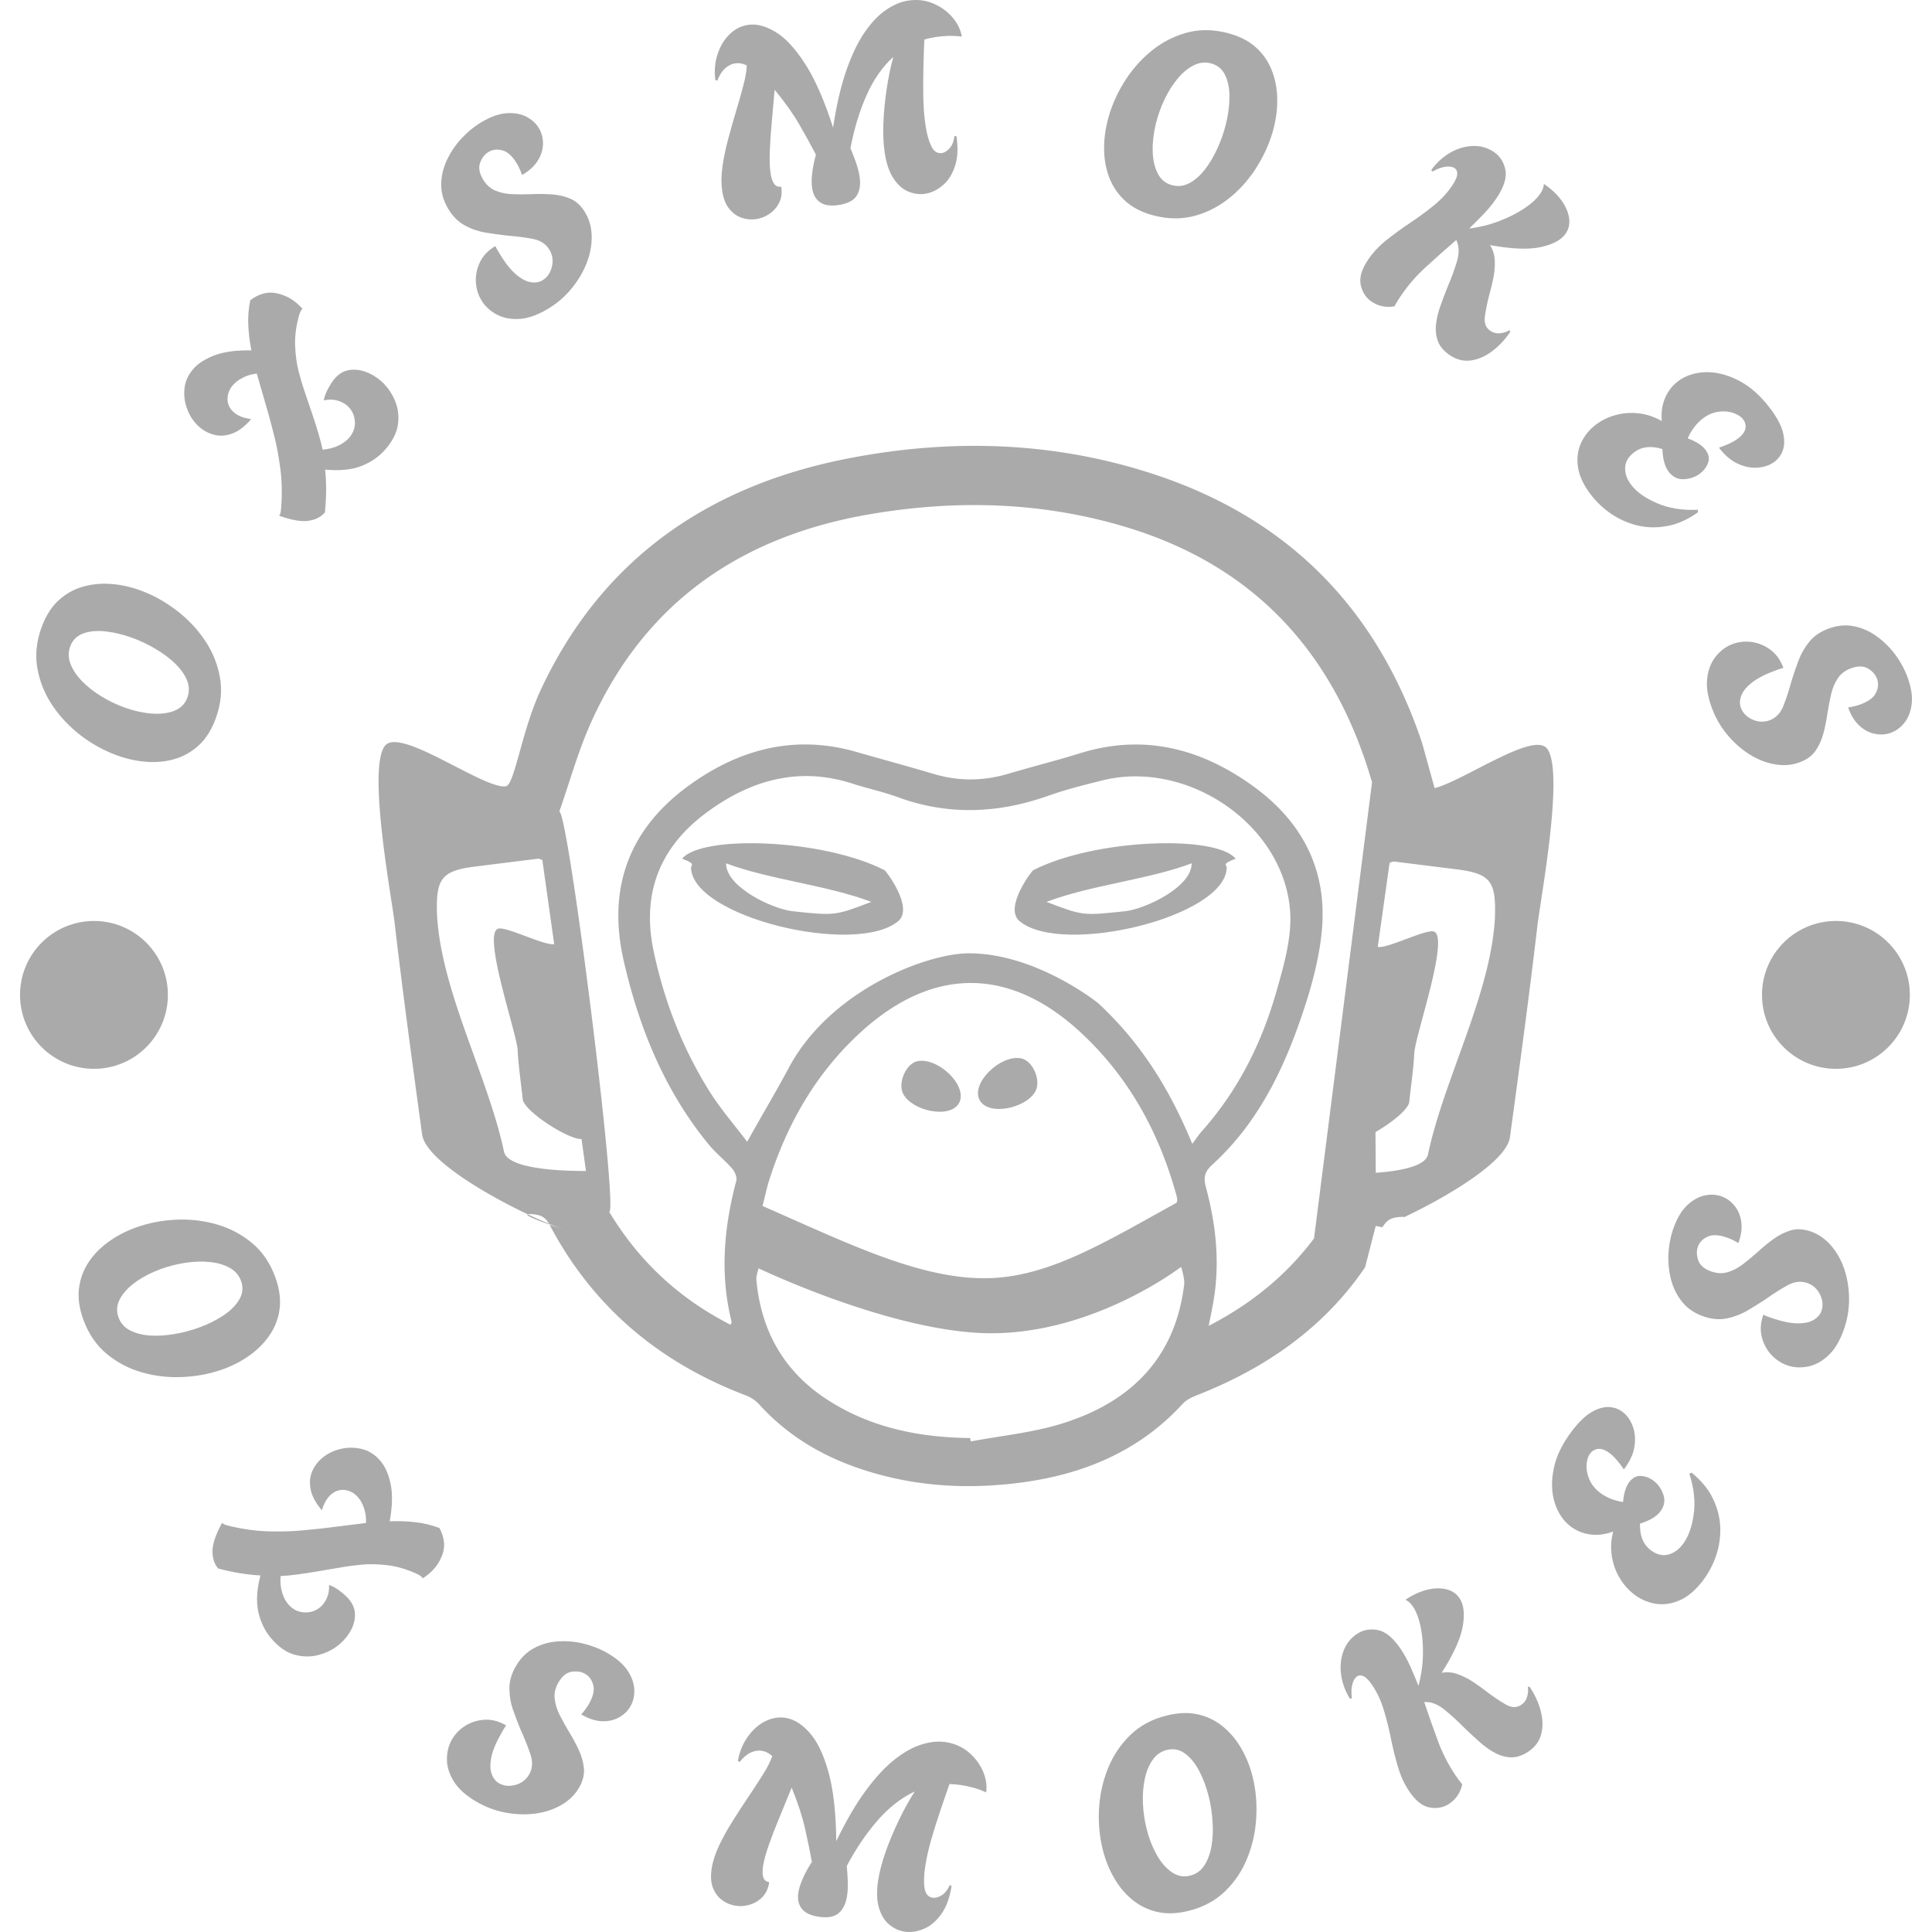
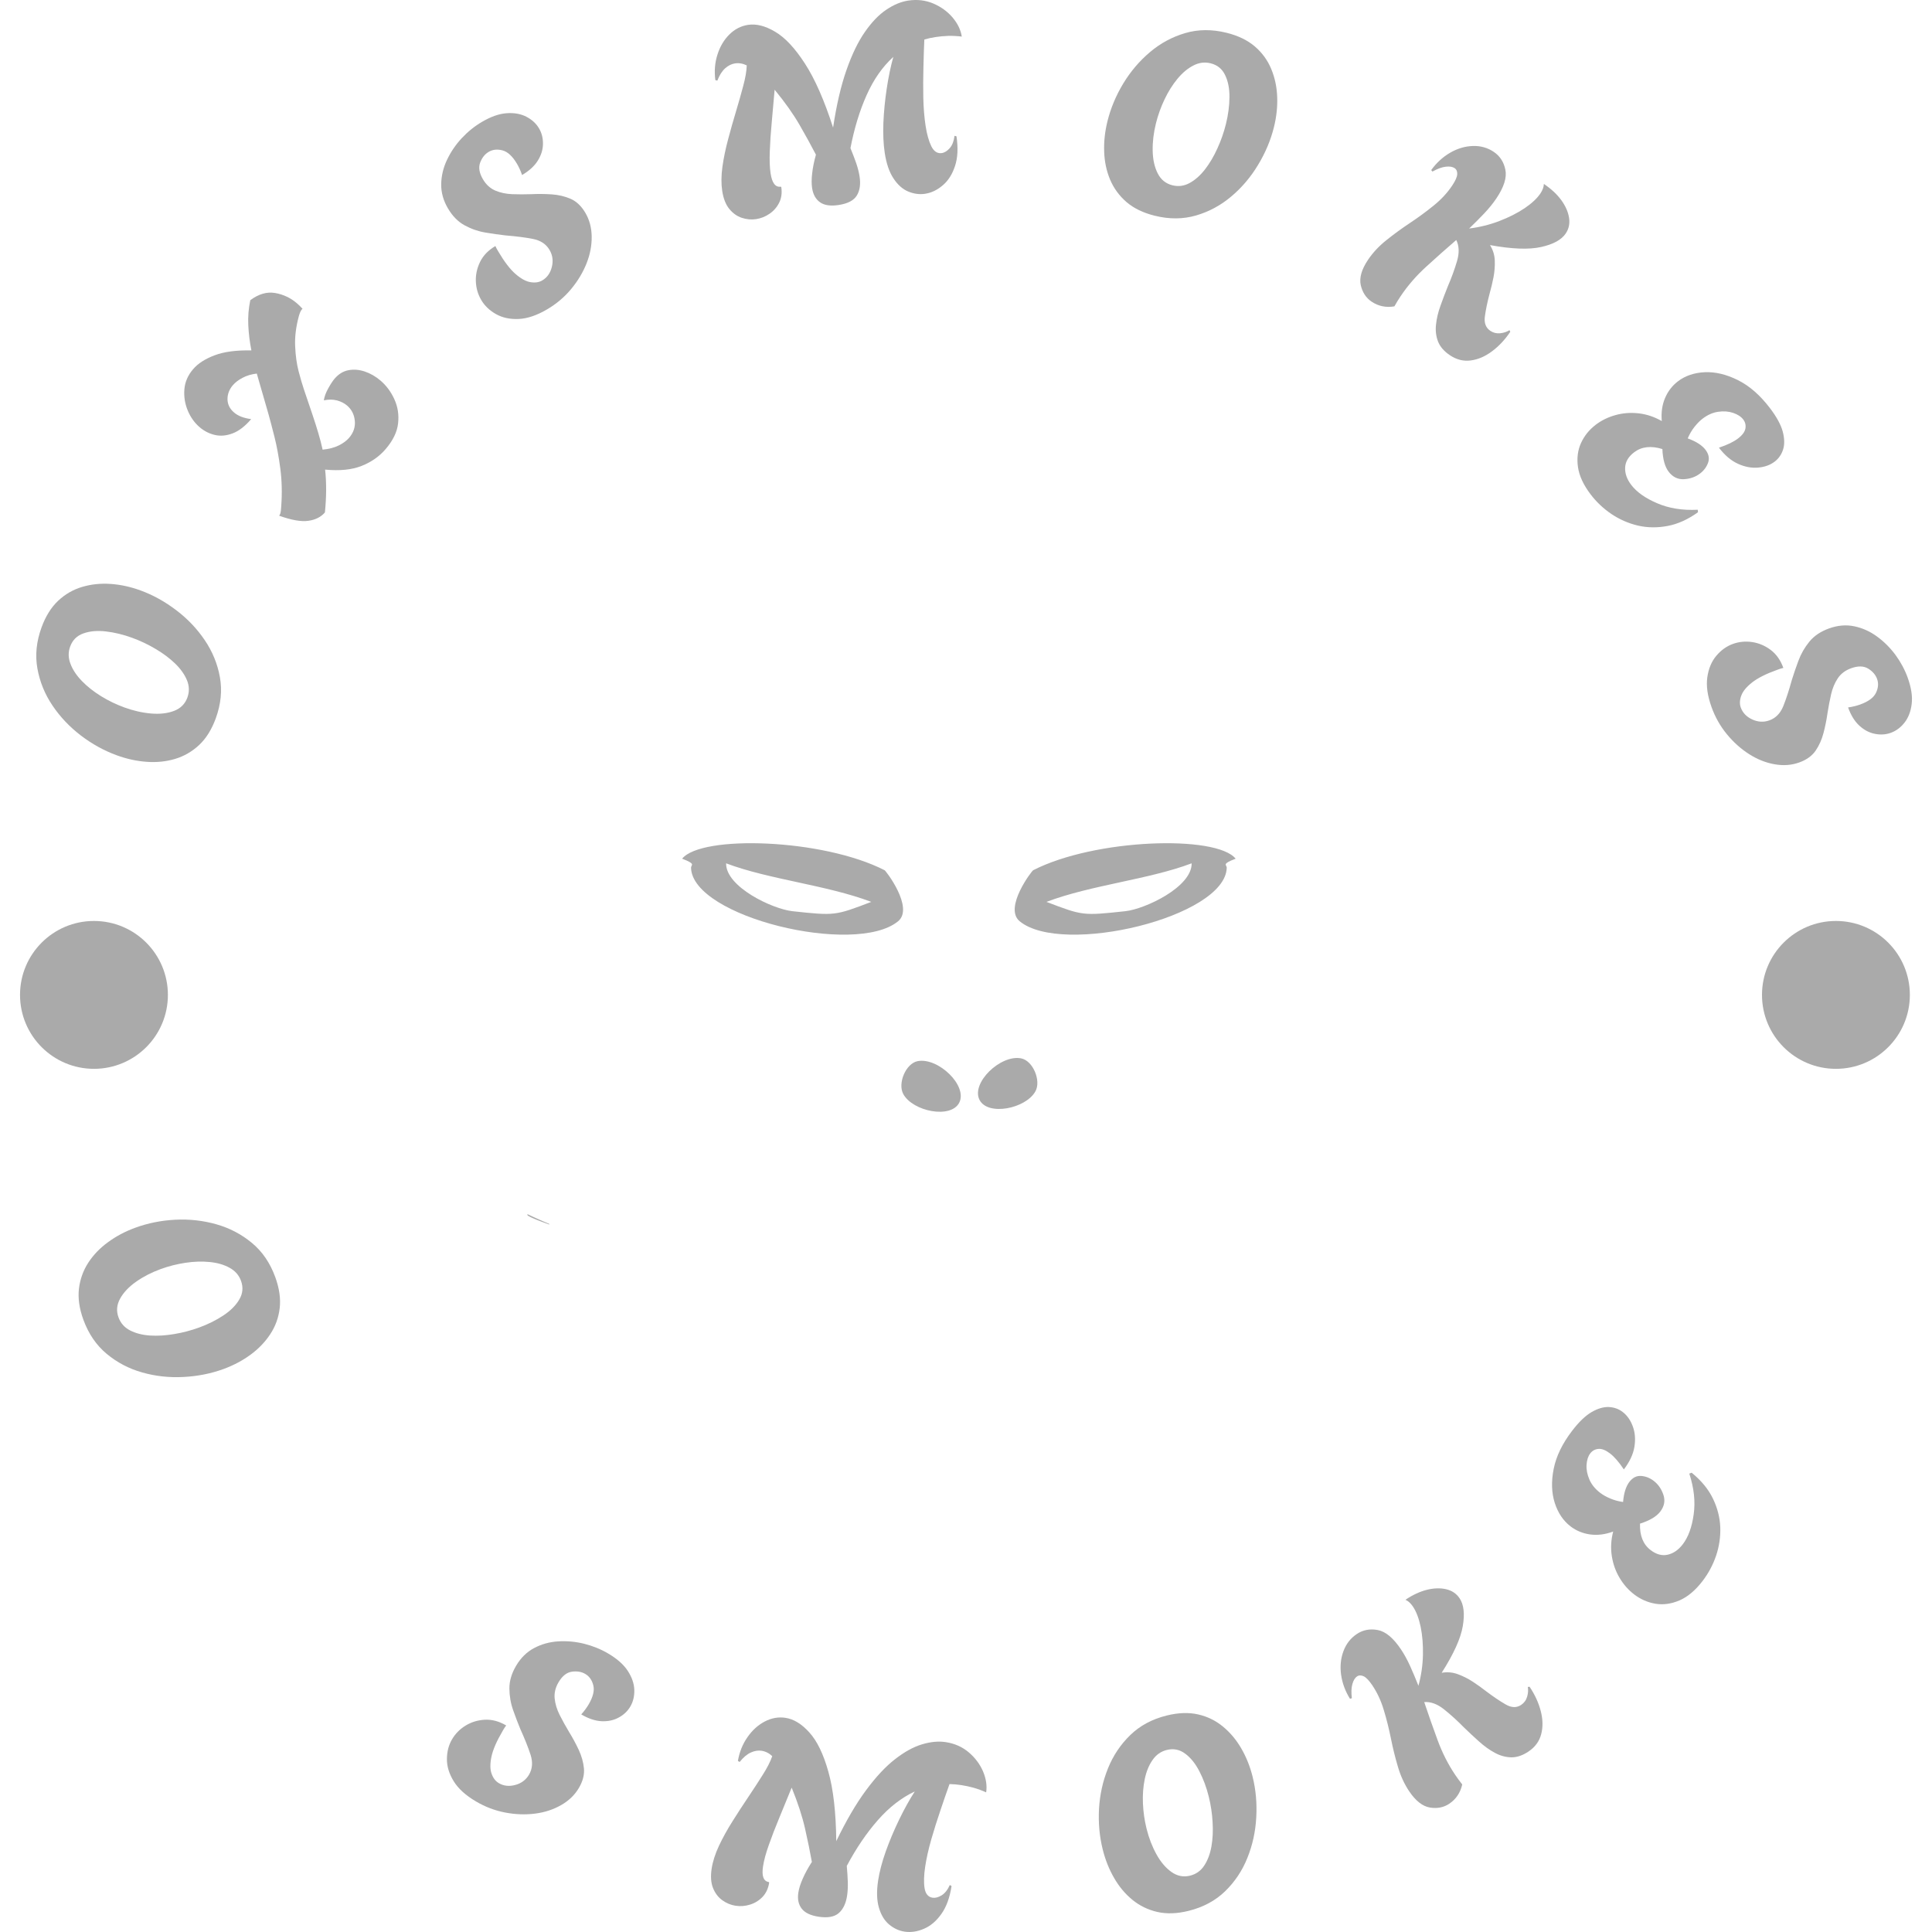
<svg xmlns="http://www.w3.org/2000/svg" viewBox="0 0 1500 1500" height="1500" width="1500" version="1.1">
  <g transform="matrix(1,0,0,1,0,0)">
    <svg width="1500" height="1500" preserveAspectRatio="xMidYMid meet" data-background-color="#0a1627" viewBox="0 0 280 280">
      <g transform="matrix(1,0,0,1,0,0)" id="tight-bounds">
        <svg width="280" height="280" viewBox="0 0 280 280">
          <g>
            <svg width="280" height="280" viewBox="0 0 280 280">
              <g>
                <svg width="280" height="280" viewBox="0 0 280 280">
                  <g id="textblocktransform">
                    <svg id="textblock" width="280" height="280" viewBox="0 0 280 280">
                      <g>
                        <svg width="280" height="280" viewBox="0 0 280 280">
                          <g transform="matrix(1,0,0,1,54.864,64.618)">
                            <svg width="170.271" height="150.764" viewBox="0 0 170.271 150.764">
                              <g id="icon-0">
                                <svg id="jxe-0" data-fill-palette-color="accent" class="icon-jxe-0" width="170.271" height="150.764" xml:space="preserve" viewBox="11.499 16.448 76.563 67.791" y="0" x="0" version="1.1">
                                  <g data-fill-palette-color="accent" fill="#aaaaaa">
                                    <path data-fill-palette-color="accent" fill="#aaaaaa" d="M44.474 44.101C40.449 42.04 32.539 41.79 31.281 43.351 32.221 43.708 31.856 43.738 31.862 43.946 31.955 47.162 42.578 49.705 45.351 47.432 46.431 46.546 44.505 44.068 44.474 44.101M38.48 46.773C37.171 46.634 34.119 45.188 34.148 43.652 36.964 44.716 40.675 45.057 43.609 46.165 41.239 47.069 41.239 47.069 38.48 46.773" clip-rule="evenodd" fill-rule="evenodd" />
                                    <path data-fill-palette-color="accent" fill="#aaaaaa" d="M67.353 43.351C66.095 41.79 58.185 42.041 54.161 44.101 54.129 44.068 52.202 46.546 53.284 47.432 56.056 49.705 66.68 47.162 66.772 43.946 66.777 43.737 66.412 43.708 67.353 43.351M60.152 46.773C57.393 47.069 57.393 47.069 55.024 46.165 57.958 45.057 61.669 44.716 64.485 43.652 64.515 45.188 61.462 46.635 60.152 46.773" clip-rule="evenodd" fill-rule="evenodd" />
                                    <path data-fill-palette-color="accent" fill="#aaaaaa" d="M21.22 66.524C21.025 66.591 21.843 66.912 22.637 67.193 22.628 67.175 22.618 67.16 22.609 67.144A29 29 0 0 1 21.22 66.524" clip-rule="evenodd" fill-rule="evenodd" />
-                                     <path data-fill-palette-color="accent" fill="#aaaaaa" d="M87.635 36.163C86.723 35.066 82.256 38.249 80.318 38.754L79.502 35.802C76.653 27.316 71.05 21.3 62.152 18.338 55.605 16.159 48.879 15.955 42.144 17.259 33.036 19.021 26.058 23.796 22.069 32.347 20.82 35.023 20.362 38.556 19.79 38.634 18.341 38.829 12.94 34.762 11.926 35.982 10.752 37.393 12.351 45.865 12.546 47.543 13.082 52.143 13.712 56.731 14.336 61.32 14.55 62.893 18.337 65.157 21.22 66.525A0.5 0.5 0 0 1 21.401 66.512C21.967 66.534 22.327 66.645 22.609 67.145 22.942 67.283 23.243 67.399 23.501 67.49 23.923 67.63 24.129 67.692 23.764 67.578A52 52 0 0 1 22.637 67.194C25.462 72.564 29.806 76.194 35.449 78.332 35.759 78.45 36.07 78.656 36.292 78.9 38.043 80.837 40.188 82.162 42.631 83.02 46.147 84.256 49.769 84.491 53.433 83.998 57.478 83.453 61.081 81.954 63.905 78.872 64.16 78.593 64.562 78.42 64.926 78.276 69.368 76.521 73.139 73.879 75.787 69.98L76.482 67.282 76.865 67.363C76.895 67.351 76.925 67.34 76.954 67.327 77.236 66.827 77.597 66.718 78.163 66.693A0.5 0.5 0 0 1 78.344 66.707C81.226 65.339 85.014 63.075 85.228 61.502 85.852 56.913 86.481 52.324 87.017 47.725 87.209 46.047 88.809 37.574 87.635 36.163M19.673 62.441C18.655 57.62 15.671 52.159 15.324 47.246 15.314 47.101 15.307 46.957 15.303 46.812 15.249 44.6 15.658 44.126 17.852 43.856 19.201 43.689 20.55 43.516 21.899 43.351 21.95 43.345 22.006 43.382 22.172 43.435L22.944 48.917C22.321 49.034 19.908 47.794 19.323 47.905 18.196 48.12 20.508 54.706 20.563 55.825 20.615 56.89 20.783 57.95 20.89 59.013 20.971 59.814 23.921 61.684 24.725 61.617L25.014 63.702C23.066 63.704 19.902 63.528 19.673 62.441M64 71.084C63.419 75.92 60.485 78.78 56.031 80.163 54.117 80.759 52.078 80.951 50.095 81.326L50.047 81.105C46.746 81.068 43.594 80.441 40.774 78.626 37.924 76.793 36.42 74.132 36.119 70.778 36.097 70.538 36.27 70.048 36.27 70.048S45.087 74.276 51.436 74.276C58.194 74.276 63.799 69.951 63.799 69.951S64.044 70.714 64 71.084M36.522 65.983C36.702 65.275 36.798 64.797 36.945 64.337 38.131 60.597 40.036 57.282 42.954 54.628 47.637 50.368 52.655 50.393 57.283 54.7 60.421 57.618 62.394 61.247 63.513 65.36 63.535 65.443 63.546 65.531 63.547 65.617 63.548 65.67 63.517 65.721 63.501 65.774 58.87 68.326 55.188 70.616 51.18 70.689 46.785 70.77 42.051 68.4 36.522 65.983M64.526 61.932C63.057 58.375 61.184 55.35 58.388 52.761 58.388 52.761 54.402 49.539 50.006 49.516 47.264 49.502 40.954 51.889 38.239 56.967 37.4 58.538 36.478 60.073 35.521 61.798 34.69 60.698 33.794 59.673 33.079 58.534 31.307 55.716 30.122 52.65 29.427 49.386 28.627 45.628 29.821 42.616 32.836 40.372 35.689 38.249 38.854 37.309 42.404 38.465 43.368 38.778 44.368 38.985 45.318 39.334 48.624 40.551 51.892 40.406 55.176 39.239 56.319 38.834 57.504 38.54 58.683 38.246 64.16 36.885 70.392 41.049 70.892 46.637 71.051 48.411 70.496 50.308 69.991 52.069 69.034 55.412 67.489 58.486 65.147 61.112 64.955 61.326 64.799 61.572 64.526 61.932M72.927 64.432L72.461 68.094C70.659 70.499 68.387 72.35 65.596 73.795 65.697 73.291 65.774 72.908 65.847 72.524 66.356 69.908 66.108 67.329 65.42 64.782 65.256 64.173 65.299 63.776 65.818 63.304 68.94 60.461 70.647 56.76 71.91 52.835 72.395 51.327 72.792 49.759 72.956 48.188 73.376 44.172 71.736 40.983 68.533 38.653 65.13 36.177 61.379 35.183 57.21 36.48 55.663 36.962 54.088 37.354 52.535 37.816 50.905 38.301 49.293 38.311 47.661 37.824 45.997 37.326 44.318 36.879 42.649 36.396 38.592 35.224 34.933 36.228 31.653 38.633 27.782 41.472 26.397 45.327 27.482 50.039 28.49 54.412 30.146 58.484 33.023 61.986 33.481 62.543 34.063 62.996 34.537 63.541 34.711 63.741 34.873 64.102 34.813 64.33 34.008 67.374 33.732 70.429 34.504 73.524 34.515 73.568 34.475 73.625 34.442 73.726 31.132 72.035 28.507 69.643 26.531 66.367 27.136 66.306 23.862 40.252 23.277 40.284 23.963 38.321 24.484 36.428 25.267 34.651 28.781 26.684 35.099 22.342 43.523 20.902 49.167 19.937 54.799 20.088 60.307 21.77 68.687 24.328 73.827 30.056 76.241 38.369zM84.236 47.429C83.89 52.341 80.905 57.802 79.888 62.623 79.726 63.39 78.106 63.702 76.483 63.82L76.465 61.167C77.51 60.564 78.62 59.683 78.668 59.196 78.776 58.133 78.943 57.073 78.996 56.008 79.05 54.888 81.362 48.303 80.236 48.088 79.651 47.977 77.238 49.217 76.614 49.101L77.386 43.618C77.552 43.566 77.609 43.528 77.66 43.534 79.01 43.7 80.357 43.872 81.706 44.038 83.901 44.309 84.31 44.782 84.255 46.995 84.255 47.139 84.248 47.284 84.236 47.429" clip-rule="evenodd" fill-rule="evenodd" />
                                    <path data-fill-palette-color="accent" fill="#aaaaaa" d="M53.366 56.361C52.029 56.107 50.101 57.96 50.66 59.065 51.203 60.138 53.681 59.642 54.305 58.51 54.687 57.82 54.148 56.509 53.366 56.361" clip-rule="evenodd" fill-rule="evenodd" />
                                    <path data-fill-palette-color="accent" fill="#aaaaaa" d="M46.634 56.543C45.853 56.691 45.314 58.003 45.696 58.693 46.321 59.825 48.8 60.321 49.342 59.247 49.899 58.142 47.972 56.29 46.634 56.543" clip-rule="evenodd" fill-rule="evenodd" />
                                  </g>
                                </svg>
                              </g>
                            </svg>
                          </g>
                          <g id="text-0">
                            <path data-fill-palette-color="primary" fill="#aaaaaa" d="M31.265 104.124v0c-0.589 1.612-1.393 2.897-2.411 3.855-1.022 0.949-2.185 1.619-3.487 2.011-1.3 0.385-2.67 0.525-4.11 0.418-1.442-0.1-2.888-0.415-4.337-0.945v0c-1.832-0.669-3.56-1.621-5.185-2.855-1.629-1.242-3.003-2.69-4.12-4.342-1.117-1.653-1.848-3.445-2.194-5.378-0.348-1.926-0.148-3.915 0.601-5.966v0c0.591-1.618 1.396-2.906 2.415-3.864 1.016-0.951 2.177-1.618 3.483-2.002 1.3-0.385 2.671-0.528 4.113-0.427 1.436 0.098 2.879 0.412 4.328 0.941v0c1.813 0.662 3.537 1.616 5.173 2.861 1.638 1.238 3.015 2.684 4.132 4.337 1.123 1.655 1.858 3.448 2.204 5.381 0.346 1.933 0.144 3.925-0.605 5.975zM27.155 101.097v0.001c0.307-0.841 0.287-1.68-0.061-2.519-0.348-0.838-0.921-1.645-1.718-2.419-0.8-0.769-1.741-1.472-2.824-2.11-1.074-0.641-2.204-1.179-3.389-1.611v0c-1.298-0.474-2.572-0.783-3.821-0.927-1.249-0.143-2.337-0.047-3.263 0.29-0.931 0.328-1.568 0.963-1.912 1.904v0c-0.3 0.822-0.283 1.66 0.052 2.514 0.326 0.859 0.882 1.691 1.668 2.498 0.786 0.806 1.711 1.535 2.774 2.187 1.057 0.649 2.166 1.186 3.326 1.61v0c1.324 0.484 2.623 0.781 3.898 0.891 1.275 0.11 2.388-0.016 3.339-0.38 0.951-0.364 1.594-1.007 1.931-1.929z" />
                            <path data-fill-palette-color="primary" fill="#aaaaaa" d="M55.901 65.073v0c-0.919 1.077-2.082 1.893-3.488 2.449-1.401 0.56-3.165 0.74-5.294 0.538v0c0.206 1.898 0.197 3.966-0.03 6.206v0c-0.568 0.665-1.37 1.07-2.405 1.213-1.04 0.148-2.45-0.098-4.23-0.74v0c0.082-0.097 0.146-0.222 0.191-0.377 0.045-0.146 0.084-0.473 0.114-0.983v0c0.138-1.911 0.094-3.731-0.132-5.461-0.226-1.73-0.511-3.273-0.855-4.629-0.344-1.356-0.628-2.438-0.853-3.244v0c-0.359-1.246-0.642-2.23-0.851-2.953-0.213-0.717-0.382-1.301-0.507-1.751-0.13-0.445-0.244-0.845-0.344-1.202v0c-0.793 0.096-1.483 0.302-2.068 0.618-0.587 0.307-1.056 0.666-1.408 1.077v0c-0.516 0.604-0.773 1.281-0.771 2.029 0.012 0.748 0.33 1.388 0.955 1.922v0c0.584 0.499 1.41 0.817 2.477 0.955v0c-0.885 1.036-1.78 1.725-2.687 2.067-0.897 0.341-1.753 0.418-2.568 0.231-0.82-0.191-1.553-0.562-2.198-1.113v0c-0.762-0.651-1.345-1.469-1.75-2.456-0.405-0.987-0.563-2.009-0.476-3.068 0.092-1.054 0.513-2.021 1.264-2.899v0c0.703-0.823 1.739-1.492 3.11-2.007 1.366-0.52 3.145-0.757 5.337-0.712v0c-0.243-1.217-0.393-2.435-0.451-3.653-0.058-1.218 0.038-2.426 0.29-3.625v0c1.204-0.895 2.401-1.243 3.591-1.044 1.191 0.209 2.236 0.698 3.135 1.466v0c0.157 0.134 0.305 0.27 0.445 0.405 0.139 0.136 0.275 0.279 0.41 0.43v0c-0.028 0.002-0.055 0.019-0.081 0.049-0.026 0.03-0.039 0.046-0.039 0.046v0c-0.152 0.178-0.292 0.497-0.422 0.957v0c-0.422 1.563-0.6 3.022-0.536 4.376 0.059 1.35 0.225 2.55 0.496 3.599 0.271 1.04 0.528 1.917 0.769 2.633v0c0.497 1.434 0.911 2.657 1.242 3.668 0.34 1.011 0.627 1.914 0.86 2.711 0.238 0.791 0.442 1.581 0.613 2.367v0c0.921-0.092 1.701-0.295 2.339-0.611 0.638-0.316 1.142-0.689 1.511-1.121v0c0.633-0.742 0.905-1.564 0.814-2.466-0.09-0.902-0.465-1.636-1.125-2.199v0c-0.391-0.334-0.875-0.58-1.451-0.738-0.581-0.153-1.218-0.157-1.913-0.013v0c0.081-0.537 0.293-1.115 0.638-1.734 0.344-0.619 0.649-1.084 0.914-1.394v0c0.585-0.686 1.259-1.099 2.019-1.239 0.765-0.146 1.554-0.082 2.367 0.19 0.818 0.277 1.577 0.714 2.278 1.313v0c0.843 0.72 1.511 1.619 2.004 2.698 0.498 1.083 0.679 2.244 0.544 3.482-0.129 1.242-0.728 2.488-1.794 3.737z" />
                            <path data-fill-palette-color="primary" fill="#aaaaaa" d="M79.306 44.825v0c-1.484 0.875-2.856 1.342-4.115 1.402-1.268 0.058-2.367-0.175-3.295-0.697-0.937-0.525-1.654-1.208-2.149-2.048v0c-0.482-0.817-0.743-1.714-0.783-2.69-0.04-0.976 0.166-1.928 0.62-2.854 0.457-0.921 1.195-1.681 2.213-2.281v0c0.092 0.209 0.188 0.397 0.286 0.564 0.098 0.167 0.148 0.25 0.148 0.25v0c0.875 1.484 1.707 2.568 2.497 3.249 0.79 0.682 1.513 1.074 2.169 1.175 0.66 0.107 1.223 0.023 1.689-0.251v0c0.708-0.417 1.172-1.07 1.392-1.96 0.22-0.889 0.108-1.711-0.336-2.465v0c-0.495-0.84-1.292-1.37-2.392-1.59-1.096-0.215-2.425-0.385-3.987-0.511v0c-0.896-0.1-1.865-0.238-2.907-0.414-1.039-0.171-2.042-0.518-3.009-1.041-0.958-0.521-1.764-1.336-2.419-2.446v0c-0.678-1.151-1.006-2.326-0.985-3.525 0.019-1.205 0.297-2.377 0.835-3.516 0.538-1.139 1.247-2.185 2.128-3.138 0.889-0.951 1.863-1.738 2.922-2.362v0c1.306-0.77 2.503-1.192 3.59-1.267 1.093-0.079 2.045 0.089 2.855 0.503 0.813 0.42 1.429 0.984 1.846 1.692v0c0.39 0.662 0.581 1.406 0.572 2.233-0.003 0.824-0.248 1.631-0.735 2.422-0.487 0.791-1.252 1.494-2.293 2.107v0c-0.116-0.342-0.239-0.65-0.369-0.922-0.126-0.267-0.249-0.501-0.368-0.702v0c-0.651-1.105-1.356-1.755-2.115-1.951-0.75-0.194-1.413-0.121-1.988 0.218v0c-0.552 0.326-0.964 0.844-1.235 1.554-0.266 0.707-0.13 1.515 0.405 2.424v0c0.454 0.771 1.05 1.315 1.788 1.632 0.734 0.312 1.55 0.486 2.448 0.523 0.903 0.033 1.838 0.033 2.802-0.001v0c0.988-0.047 1.97-0.037 2.948 0.03 0.978 0.067 1.888 0.283 2.73 0.647 0.84 0.373 1.547 1.046 2.12 2.018v0c0.6 1.018 0.907 2.171 0.922 3.457 0.017 1.292-0.232 2.586-0.747 3.882-0.518 1.305-1.259 2.54-2.223 3.706-0.97 1.169-2.128 2.15-3.475 2.944z" />
                            <path data-fill-palette-color="primary" fill="#aaaaaa" d="M134.076 28.085v0c-0.812 0.123-1.629 0.014-2.451-0.328-0.815-0.343-1.526-0.974-2.132-1.896-0.612-0.92-1.036-2.157-1.271-3.708v0c-0.192-1.268-0.257-2.72-0.195-4.358 0.07-1.632 0.232-3.284 0.485-4.957 0.252-1.68 0.57-3.211 0.955-4.593v0c-1.573 1.434-2.863 3.281-3.871 5.542-1.009 2.254-1.79 4.814-2.342 7.68v0c0.321 0.782 0.601 1.517 0.841 2.203 0.234 0.694 0.395 1.335 0.484 1.923v0c0.169 1.116 0.034 2.031-0.405 2.747-0.439 0.715-1.318 1.173-2.639 1.372v0c-1.169 0.177-2.063 0.046-2.684-0.393-0.627-0.439-1.012-1.127-1.154-2.065v0c-0.092-0.608-0.089-1.321 0.01-2.139 0.091-0.824 0.272-1.723 0.544-2.697v0c-0.66-1.278-1.448-2.712-2.364-4.302-0.917-1.59-2.124-3.295-3.623-5.115v0c-0.129 1.553-0.266 3.1-0.411 4.642-0.145 1.542-0.241 2.958-0.288 4.249-0.054 1.292-0.016 2.37 0.115 3.235v0c0.212 1.4 0.701 2.042 1.468 1.925v0l0.08 0.059c0.127 0.839 0.028 1.59-0.297 2.254-0.326 0.657-0.792 1.194-1.398 1.61-0.599 0.415-1.252 0.676-1.958 0.783v0c-0.687 0.104-1.379 0.04-2.076-0.192-0.697-0.232-1.303-0.667-1.819-1.305-0.508-0.632-0.845-1.496-1.011-2.592v0c-0.157-1.037-0.148-2.2 0.028-3.49 0.183-1.291 0.457-2.619 0.825-3.985 0.36-1.365 0.741-2.71 1.141-4.034 0.395-1.316 0.745-2.551 1.05-3.705 0.312-1.148 0.483-2.14 0.511-2.976v0c-0.563-0.28-1.138-0.375-1.725-0.285v0c-0.482 0.073-0.947 0.306-1.394 0.697-0.447 0.392-0.829 0.99-1.146 1.795v0l-0.286-0.078c-0.17-1.298-0.069-2.526 0.303-3.684 0.364-1.163 0.936-2.135 1.717-2.914 0.78-0.78 1.689-1.249 2.725-1.407v0c1.195-0.181 2.506 0.154 3.932 1.005 1.432 0.844 2.867 2.379 4.305 4.607 1.444 2.22 2.805 5.313 4.082 9.28v0c0.491-3.269 1.134-6.042 1.931-8.317 0.796-2.282 1.69-4.134 2.684-5.555 0.993-1.427 2.026-2.499 3.099-3.215 1.072-0.723 2.13-1.164 3.174-1.322v0c1.294-0.196 2.504-0.055 3.631 0.422 1.12 0.479 2.053 1.155 2.8 2.028 0.741 0.881 1.185 1.803 1.331 2.767v0c-0.661-0.082-1.308-0.116-1.941-0.101-0.632 0.021-1.241 0.077-1.829 0.165v0c-0.581 0.088-1.134 0.209-1.657 0.363v0c-0.054 1.204-0.097 2.544-0.13 4.022-0.04 1.472-0.047 2.945-0.019 4.421 0.034 1.474 0.144 2.822 0.329 4.043v0c0.188 1.241 0.468 2.239 0.839 2.994 0.377 0.747 0.882 1.072 1.516 0.976v0c0.403-0.061 0.788-0.302 1.157-0.723 0.362-0.42 0.59-1.011 0.683-1.775v0l0.284 0.068c0.254 1.677 0.184 3.11-0.21 4.298-0.387 1.193-0.978 2.127-1.774 2.802-0.795 0.681-1.648 1.091-2.559 1.229z" />
                            <path data-fill-palette-color="primary" fill="#aaaaaa" d="M167.342 31.262v0c-1.666-0.414-3.029-1.076-4.09-1.986-1.053-0.915-1.843-1.999-2.372-3.252-0.522-1.251-0.807-2.599-0.854-4.042-0.054-1.445 0.105-2.916 0.476-4.413v0c0.47-1.893 1.232-3.713 2.285-5.461 1.061-1.753 2.354-3.272 3.879-4.559 1.524-1.287 3.228-2.206 5.112-2.756 1.878-0.552 3.877-0.565 5.997-0.039v0c1.672 0.415 3.039 1.078 4.099 1.989 1.054 0.909 1.842 1.992 2.362 3.25 0.522 1.251 0.81 2.599 0.864 4.044 0.056 1.438-0.102 2.906-0.474 4.403v0c-0.465 1.873-1.229 3.689-2.292 5.449-1.057 1.761-2.347 3.285-3.871 4.571-1.525 1.293-3.231 2.215-5.115 2.766-1.885 0.55-3.887 0.562-6.006 0.036zM169.913 26.853v0c0.869 0.216 1.701 0.106 2.497-0.33 0.796-0.435 1.537-1.091 2.222-1.966 0.679-0.877 1.278-1.888 1.796-3.033 0.523-1.136 0.937-2.317 1.241-3.542v0c0.333-1.342 0.504-2.641 0.514-3.898 0.009-1.257-0.203-2.328-0.637-3.214-0.426-0.89-1.125-1.456-2.097-1.697v0c-0.849-0.211-1.681-0.104-2.495 0.32-0.819 0.416-1.587 1.058-2.305 1.925-0.718 0.868-1.344 1.865-1.878 2.992-0.533 1.12-0.948 2.28-1.246 3.479v0c-0.34 1.368-0.496 2.691-0.47 3.97 0.026 1.28 0.271 2.373 0.734 3.279 0.463 0.906 1.171 1.478 2.124 1.715z" />
                            <path data-fill-palette-color="primary" fill="#aaaaaa" d="M210.138 51.488v0c-0.854-0.573-1.429-1.238-1.727-1.992-0.294-0.76-0.392-1.579-0.294-2.455 0.092-0.88 0.306-1.786 0.643-2.718 0.335-0.942 0.688-1.875 1.06-2.8v0c0.549-1.273 0.998-2.504 1.346-3.693 0.345-1.184 0.307-2.2-0.115-3.046v0c-1.473 1.271-2.928 2.563-4.364 3.875-1.433 1.307-2.665 2.728-3.696 4.264v0c-0.16 0.238-0.317 0.483-0.47 0.734-0.153 0.251-0.299 0.499-0.438 0.743v0c-1.216 0.205-2.314-0.022-3.296-0.68v0c-0.809-0.544-1.335-1.343-1.576-2.398-0.232-1.057 0.118-2.278 1.049-3.664v0c0.7-1.042 1.587-1.991 2.661-2.847 1.068-0.86 2.205-1.689 3.409-2.489 1.205-0.8 2.347-1.638 3.426-2.514 1.081-0.867 1.979-1.833 2.694-2.897v0c0.473-0.704 0.72-1.258 0.742-1.662 0.022-0.404-0.106-0.699-0.383-0.885v0c-0.299-0.201-0.724-0.269-1.275-0.205-0.556 0.061-1.2 0.296-1.933 0.705v0l-0.18-0.217c0.769-1.061 1.687-1.9 2.754-2.519 1.063-0.613 2.157-0.936 3.282-0.97 1.119-0.037 2.127 0.246 3.026 0.85v0c0.893 0.6 1.455 1.464 1.686 2.592 0.231 1.129-0.204 2.514-1.307 4.155v0c-0.488 0.726-1.077 1.453-1.766 2.181-0.69 0.727-1.416 1.455-2.177 2.182v0c1.518-0.187 2.975-0.548 4.371-1.083 1.387-0.532 2.606-1.15 3.657-1.852 1.045-0.706 1.812-1.422 2.3-2.148v0c0.317-0.471 0.484-0.93 0.502-1.376v0c1.048 0.704 1.883 1.478 2.507 2.323 0.619 0.85 0.998 1.7 1.136 2.549 0.14 0.858-0.019 1.628-0.478 2.31v0c-0.614 0.915-1.805 1.567-3.571 1.958-1.761 0.394-4.229 0.301-7.404-0.278v0c0.435 0.694 0.667 1.445 0.695 2.252 0.029 0.808-0.034 1.614-0.189 2.42-0.158 0.811-0.342 1.581-0.549 2.31v0c-0.34 1.284-0.572 2.403-0.698 3.357-0.131 0.95 0.133 1.646 0.793 2.089v0c0.427 0.287 0.9 0.403 1.418 0.349 0.519-0.054 0.969-0.202 1.35-0.445v0l0.124 0.228c-0.771 1.148-1.654 2.091-2.649 2.831-0.99 0.743-2.015 1.185-3.075 1.326-1.054 0.145-2.061-0.105-3.021-0.75z" />
                            <path data-fill-palette-color="primary" fill="#aaaaaa" d="M230.542 71.671v0c-1.046-1.369-1.663-2.692-1.85-3.971-0.181-1.282-0.036-2.444 0.437-3.486 0.478-1.046 1.186-1.928 2.126-2.646v0c0.838-0.641 1.792-1.109 2.86-1.405 1.065-0.301 2.179-0.388 3.344-0.261 1.165 0.127 2.291 0.501 3.38 1.123v0c-0.106-1.239 0.052-2.351 0.474-3.339 0.422-0.987 1.042-1.793 1.86-2.417v0c1.061-0.811 2.359-1.253 3.893-1.325 1.529-0.068 3.127 0.313 4.793 1.14 1.667 0.828 3.21 2.17 4.629 4.027v0c0.982 1.284 1.608 2.428 1.879 3.431 0.266 1.007 0.283 1.877 0.052 2.609-0.235 0.726-0.639 1.308-1.212 1.746v0c-0.653 0.499-1.456 0.789-2.41 0.872-0.954 0.082-1.928-0.102-2.921-0.554-0.993-0.452-1.911-1.229-2.754-2.333v0c1.207-0.401 2.128-0.845 2.765-1.332v0c0.631-0.483 0.989-0.966 1.072-1.451 0.084-0.484-0.022-0.92-0.318-1.307v0c-0.312-0.409-0.799-0.726-1.46-0.953-0.657-0.221-1.378-0.275-2.165-0.16-0.782 0.11-1.541 0.447-2.279 1.011v0c-0.387 0.296-0.773 0.688-1.157 1.175-0.39 0.491-0.716 1.048-0.981 1.67v0c0.631 0.232 1.157 0.486 1.578 0.761 0.421 0.275 0.749 0.567 0.984 0.874v0c0.483 0.631 0.613 1.259 0.392 1.882-0.221 0.623-0.608 1.146-1.16 1.568v0c-0.653 0.499-1.426 0.775-2.319 0.826-0.898 0.056-1.644-0.303-2.236-1.077v0c-0.548-0.716-0.852-1.812-0.911-3.288v0c-1.652-0.511-3.019-0.353-4.102 0.475v0c-0.833 0.637-1.266 1.379-1.297 2.228-0.032 0.849 0.264 1.681 0.888 2.498v0c0.795 1.04 2.047 1.924 3.755 2.653 1.707 0.738 3.666 1.052 5.878 0.941v0l0.037 0.363c-1.46 1.049-2.932 1.712-4.418 1.99-1.486 0.278-2.917 0.259-4.294-0.059-1.376-0.327-2.65-0.883-3.822-1.668-1.167-0.789-2.17-1.733-3.01-2.831z" />
                            <path data-fill-palette-color="primary" fill="#aaaaaa" d="M248.042 102.456v0c-0.581-1.622-0.783-3.057-0.605-4.305 0.181-1.257 0.616-2.292 1.303-3.106 0.692-0.822 1.496-1.398 2.414-1.727v0c0.893-0.32 1.823-0.408 2.789-0.264 0.966 0.143 1.862 0.525 2.687 1.144 0.819 0.622 1.427 1.489 1.826 2.602v0c-0.223 0.051-0.425 0.11-0.608 0.175-0.182 0.065-0.274 0.098-0.273 0.098v0c-1.622 0.581-2.842 1.195-3.66 1.843-0.818 0.648-1.338 1.284-1.561 1.911-0.229 0.628-0.252 1.197-0.07 1.706v0c0.277 0.773 0.832 1.352 1.664 1.735 0.832 0.383 1.66 0.427 2.484 0.132v0c0.918-0.329 1.588-1.012 2.011-2.051 0.416-1.036 0.833-2.309 1.249-3.821v0c0.266-0.861 0.584-1.787 0.953-2.777 0.363-0.988 0.891-1.908 1.586-2.761 0.691-0.843 1.643-1.482 2.857-1.917v0c1.258-0.45 2.473-0.552 3.647-0.306 1.18 0.244 2.279 0.737 3.296 1.48 1.018 0.742 1.912 1.635 2.684 2.678 0.767 1.052 1.358 2.156 1.771 3.314v0c0.511 1.427 0.702 2.682 0.572 3.764-0.128 1.089-0.471 1.992-1.03 2.71-0.565 0.72-1.234 1.219-2.008 1.496v0c-0.723 0.259-1.49 0.307-2.3 0.143-0.808-0.157-1.555-0.55-2.241-1.177-0.686-0.627-1.232-1.51-1.64-2.648v0c0.358-0.05 0.683-0.113 0.975-0.189 0.286-0.074 0.539-0.15 0.758-0.229v0c1.207-0.432 1.978-1.003 2.314-1.712 0.331-0.7 0.384-1.365 0.158-1.993v0c-0.216-0.604-0.648-1.105-1.294-1.505-0.645-0.393-1.464-0.412-2.457-0.057v0c-0.843 0.302-1.489 0.785-1.939 1.45-0.444 0.663-0.768 1.431-0.972 2.306-0.202 0.881-0.377 1.799-0.526 2.753v0c-0.139 0.979-0.333 1.942-0.582 2.89-0.249 0.948-0.632 1.801-1.147 2.56-0.524 0.755-1.317 1.323-2.38 1.704v0c-1.113 0.399-2.302 0.484-3.569 0.257-1.272-0.225-2.497-0.713-3.673-1.462-1.185-0.753-2.259-1.713-3.223-2.879-0.966-1.172-1.713-2.494-2.24-3.965z" />
                            <path data-fill-palette-color="primary" fill="#aaaaaa" d="M12.083 191.261v0c-0.589-1.612-0.803-3.112-0.642-4.501 0.17-1.385 0.626-2.646 1.368-3.785 0.745-1.133 1.702-2.122 2.872-2.969 1.167-0.853 2.475-1.545 3.925-2.075v0c1.832-0.669 3.767-1.056 5.804-1.161 2.047-0.101 4.029 0.12 5.949 0.664 1.919 0.543 3.634 1.442 5.145 2.695 1.508 1.248 2.637 2.897 3.386 4.949v0c0.591 1.618 0.807 3.122 0.646 4.51-0.163 1.382-0.621 2.641-1.372 3.776-0.745 1.133-1.701 2.126-2.868 2.979-1.161 0.851-2.466 1.541-3.916 2.07v0c-1.813 0.662-3.746 1.045-5.798 1.149-2.051 0.109-4.035-0.107-5.955-0.651-1.925-0.541-3.644-1.438-5.154-2.692-1.511-1.254-2.641-2.907-3.39-4.958zM17.176 190.925v0c0.307 0.841 0.864 1.469 1.67 1.886 0.806 0.416 1.764 0.664 2.873 0.742 1.107 0.072 2.28 0.002 3.519-0.209 1.234-0.202 2.444-0.52 3.63-0.953v0c1.298-0.474 2.471-1.06 3.518-1.755 1.047-0.696 1.816-1.471 2.307-2.326 0.5-0.851 0.578-1.747 0.234-2.688v0c-0.3-0.822-0.854-1.451-1.661-1.889-0.803-0.446-1.765-0.724-2.885-0.833-1.121-0.11-2.298-0.071-3.531 0.117-1.226 0.185-2.42 0.49-3.58 0.914v0c-1.324 0.484-2.508 1.094-3.554 1.832-1.046 0.738-1.815 1.552-2.308 2.443-0.492 0.891-0.57 1.797-0.232 2.719z" />
-                             <path data-fill-palette-color="primary" fill="#aaaaaa" d="M39.318 237.463v0c-0.919-1.077-1.544-2.353-1.873-3.829-0.334-1.471-0.235-3.242 0.298-5.313v0c-1.906-0.093-3.948-0.427-6.124-1.001v0c-0.568-0.665-0.842-1.521-0.821-2.566 0.016-1.05 0.481-2.404 1.393-4.061v0c0.082 0.097 0.197 0.179 0.343 0.247 0.137 0.068 0.454 0.157 0.953 0.267v0c1.865 0.436 3.67 0.678 5.414 0.725 1.744 0.048 3.313 0.008 4.706-0.119 1.393-0.127 2.506-0.238 3.338-0.334v0c1.287-0.159 2.303-0.285 3.049-0.378 0.742-0.098 1.345-0.173 1.809-0.227 0.459-0.059 0.873-0.109 1.241-0.151v0c0.03-0.798-0.066-1.512-0.286-2.14-0.211-0.628-0.492-1.147-0.843-1.558v0c-0.516-0.604-1.144-0.964-1.884-1.08-0.74-0.106-1.423 0.108-2.047 0.642v0c-0.584 0.499-1.028 1.264-1.332 2.297v0c-0.885-1.036-1.425-2.029-1.62-2.978-0.196-0.939-0.138-1.797 0.174-2.572 0.317-0.78 0.798-1.446 1.444-1.997v0c0.762-0.651 1.662-1.098 2.699-1.343 1.038-0.245 2.073-0.242 3.105 0.01 1.027 0.256 1.915 0.824 2.665 1.702v0c0.703 0.823 1.201 1.952 1.496 3.387 0.299 1.431 0.255 3.225-0.133 5.383v0c1.24-0.049 2.466-0.007 3.678 0.126 1.212 0.133 2.39 0.418 3.535 0.854v0c0.696 1.329 0.852 2.566 0.468 3.711-0.393 1.144-1.04 2.1-1.939 2.867v0c-0.157 0.134-0.314 0.259-0.47 0.375-0.156 0.116-0.319 0.228-0.489 0.338v0c0.002-0.028-0.01-0.058-0.035-0.088-0.026-0.03-0.039-0.046-0.039-0.045v0c-0.152-0.178-0.445-0.367-0.879-0.567v0c-1.478-0.661-2.891-1.066-4.239-1.215-1.343-0.153-2.554-0.178-3.632-0.074-1.069 0.105-1.976 0.221-2.721 0.347v0c-1.494 0.266-2.767 0.483-3.817 0.652-1.051 0.178-1.989 0.319-2.812 0.425-0.819 0.111-1.63 0.189-2.435 0.234v0c-0.054 0.924 0.025 1.726 0.237 2.406 0.212 0.68 0.502 1.236 0.871 1.668v0c0.633 0.742 1.402 1.139 2.307 1.19 0.905 0.052 1.688-0.203 2.349-0.767v0c0.391-0.334 0.71-0.773 0.957-1.317 0.242-0.549 0.346-1.178 0.312-1.887v0c0.518 0.164 1.055 0.465 1.613 0.902 0.558 0.437 0.969 0.811 1.233 1.12v0c0.585 0.686 0.888 1.415 0.908 2.189 0.024 0.779-0.162 1.548-0.559 2.308-0.401 0.764-0.952 1.446-1.653 2.044v0c-0.843 0.72-1.836 1.239-2.98 1.556-1.148 0.322-2.323 0.319-3.523-0.007-1.206-0.322-2.343-1.108-3.41-2.358z" />
                            <path data-fill-palette-color="primary" fill="#aaaaaa" d="M68.976 261.076v0c-1.484-0.875-2.558-1.849-3.22-2.921-0.665-1.082-0.993-2.155-0.985-3.221 0.005-1.074 0.256-2.032 0.75-2.872v0c0.482-0.817 1.14-1.48 1.975-1.988 0.834-0.508 1.767-0.788 2.797-0.839 1.027-0.046 2.05 0.231 3.068 0.832v0c-0.138 0.182-0.257 0.357-0.355 0.523-0.098 0.167-0.148 0.25-0.147 0.25v0c-0.875 1.484-1.42 2.737-1.634 3.758-0.214 1.021-0.207 1.843 0.022 2.467 0.226 0.629 0.572 1.081 1.038 1.357v0c0.708 0.417 1.504 0.507 2.389 0.268 0.885-0.238 1.549-0.734 1.993-1.488v0c0.495-0.84 0.573-1.794 0.234-2.863-0.343-1.063-0.838-2.308-1.484-3.735v0c-0.347-0.832-0.695-1.747-1.046-2.745-0.354-0.991-0.536-2.037-0.546-3.136-0.009-1.09 0.315-2.191 0.969-3.301v0c0.678-1.151 1.547-2.007 2.607-2.569 1.063-0.567 2.223-0.891 3.48-0.972 1.257-0.081 2.516 0.033 3.775 0.342 1.262 0.318 2.423 0.789 3.482 1.413v0c1.306 0.77 2.255 1.612 2.848 2.527 0.598 0.919 0.912 1.832 0.942 2.742 0.027 0.915-0.169 1.726-0.586 2.434v0c-0.39 0.662-0.949 1.189-1.676 1.581-0.722 0.396-1.547 0.573-2.475 0.53-0.928-0.043-1.913-0.372-2.955-0.985v0c0.243-0.268 0.452-0.524 0.628-0.77 0.172-0.24 0.318-0.46 0.437-0.661v0c0.651-1.105 0.879-2.037 0.682-2.796-0.194-0.75-0.578-1.294-1.153-1.633v0c-0.552-0.326-1.205-0.435-1.958-0.329-0.747 0.11-1.389 0.62-1.924 1.529v0c-0.454 0.771-0.642 1.556-0.563 2.355 0.083 0.793 0.326 1.591 0.729 2.394 0.408 0.807 0.861 1.624 1.357 2.452v0c0.52 0.841 0.987 1.706 1.402 2.593 0.415 0.888 0.667 1.789 0.756 2.702 0.08 0.916-0.166 1.86-0.739 2.832v0c-0.6 1.018-1.46 1.845-2.578 2.481-1.122 0.641-2.375 1.05-3.759 1.227-1.393 0.179-2.832 0.129-4.318-0.15-1.492-0.283-2.912-0.821-4.259-1.615z" />
                            <path data-fill-palette-color="primary" fill="#aaaaaa" d="M131.096 279.948v0c-0.812-0.123-1.56-0.47-2.244-1.039-0.677-0.569-1.168-1.383-1.474-2.442-0.312-1.061-0.351-2.367-0.115-3.919v0c0.192-1.268 0.561-2.674 1.106-4.22 0.551-1.538 1.195-3.068 1.932-4.591 0.738-1.53 1.496-2.897 2.273-4.103v0c-1.927 0.904-3.707 2.285-5.34 4.145-1.632 1.853-3.136 4.067-4.512 6.642v0c0.075 0.842 0.125 1.627 0.15 2.353 0.017 0.732-0.018 1.392-0.108 1.98v0c-0.169 1.116-0.569 1.95-1.2 2.503-0.631 0.553-1.607 0.729-2.927 0.529v0c-1.169-0.177-1.984-0.568-2.447-1.171-0.469-0.605-0.632-1.376-0.49-2.314v0c0.092-0.608 0.307-1.288 0.643-2.04 0.331-0.76 0.771-1.565 1.319-2.415v0c-0.251-1.416-0.579-3.019-0.984-4.809-0.404-1.791-1.052-3.777-1.944-5.959v0c-0.584 1.445-1.173 2.882-1.768 4.312-0.595 1.43-1.106 2.754-1.534 3.972-0.434 1.218-0.717 2.259-0.848 3.124v0c-0.212 1.4 0.065 2.158 0.83 2.274v0l0.059 0.08c-0.127 0.839-0.444 1.527-0.951 2.064-0.506 0.531-1.11 0.906-1.812 1.124-0.695 0.219-1.396 0.275-2.103 0.168v0c-0.687-0.104-1.329-0.37-1.925-0.799-0.597-0.428-1.047-1.023-1.351-1.785-0.298-0.754-0.363-1.68-0.197-2.776v0c0.157-1.037 0.511-2.145 1.061-3.325 0.557-1.179 1.213-2.366 1.969-3.562 0.749-1.197 1.511-2.368 2.285-3.514 0.767-1.14 1.467-2.216 2.101-3.228 0.639-1.004 1.095-1.901 1.37-2.69v0c-0.454-0.434-0.975-0.695-1.563-0.784v0c-0.482-0.073-0.995 0.011-1.538 0.253-0.543 0.242-1.086 0.7-1.627 1.375v0l-0.249-0.16c0.223-1.29 0.683-2.433 1.38-3.428 0.692-1.003 1.527-1.761 2.504-2.275 0.976-0.514 1.983-0.692 3.019-0.535v0c1.195 0.181 2.348 0.889 3.457 2.125 1.117 1.23 2.033 3.122 2.747 5.675 0.722 2.548 1.104 5.906 1.148 10.073v0c1.438-2.977 2.874-5.434 4.309-7.372 1.436-1.944 2.839-3.447 4.21-4.509 1.371-1.069 2.676-1.786 3.913-2.152 1.239-0.373 2.38-0.48 3.423-0.323v0c1.294 0.196 2.408 0.689 3.343 1.48 0.927 0.789 1.619 1.711 2.073 2.766 0.447 1.061 0.598 2.073 0.451 3.037v0c-0.607-0.274-1.215-0.498-1.823-0.671-0.61-0.167-1.208-0.295-1.796-0.384v0c-0.581-0.088-1.145-0.136-1.691-0.145v0c-0.408 1.134-0.847 2.401-1.316 3.803-0.475 1.394-0.917 2.799-1.328 4.217-0.404 1.418-0.699 2.738-0.884 3.959v0c-0.188 1.241-0.217 2.277-0.086 3.108 0.138 0.825 0.525 1.285 1.159 1.381v0c0.403 0.061 0.843-0.055 1.319-0.347 0.47-0.294 0.863-0.791 1.179-1.493v0l0.251 0.149c-0.254 1.677-0.746 3.025-1.474 4.043-0.723 1.025-1.564 1.742-2.525 2.15-0.961 0.415-1.898 0.553-2.809 0.415z" />
                            <path data-fill-palette-color="primary" fill="#aaaaaa" d="M172.264 276.935v0c-1.666 0.414-3.18 0.466-4.544 0.158-1.359-0.316-2.564-0.905-3.617-1.765-1.047-0.862-1.929-1.919-2.646-3.172-0.724-1.252-1.272-2.626-1.644-4.124v0c-0.47-1.893-0.648-3.858-0.535-5.895 0.118-2.046 0.55-3.994 1.295-5.844 0.745-1.85 1.821-3.46 3.229-4.828 1.402-1.367 3.162-2.313 5.282-2.839v0c1.672-0.415 3.19-0.469 4.553-0.161 1.357 0.31 2.56 0.899 3.608 1.768 1.047 0.862 1.932 1.918 2.656 3.17 0.722 1.245 1.269 2.616 1.641 4.113v0c0.465 1.873 0.64 3.836 0.523 5.888-0.11 2.051-0.538 4.001-1.283 5.851-0.743 1.857-1.819 3.469-3.227 4.838-1.408 1.368-3.172 2.315-5.291 2.842zM172.474 271.835v0c0.869-0.216 1.553-0.702 2.052-1.459 0.5-0.757 0.848-1.683 1.045-2.778 0.19-1.093 0.246-2.267 0.168-3.521-0.069-1.249-0.256-2.486-0.56-3.711v0c-0.333-1.342-0.79-2.57-1.37-3.685-0.58-1.115-1.268-1.963-2.066-2.543-0.793-0.588-1.675-0.761-2.648-0.519v0c-0.849 0.211-1.534 0.694-2.055 1.45-0.529 0.751-0.908 1.678-1.137 2.78-0.228 1.103-0.315 2.277-0.26 3.523 0.053 1.239 0.229 2.458 0.526 3.657v0c0.34 1.368 0.82 2.611 1.443 3.73 0.622 1.119 1.349 1.97 2.182 2.554 0.833 0.584 1.726 0.758 2.679 0.522z" />
                            <path data-fill-palette-color="primary" fill="#aaaaaa" d="M221.525 253.842v0c-0.854 0.573-1.686 0.855-2.498 0.845-0.815-0.016-1.61-0.234-2.383-0.656-0.779-0.418-1.537-0.959-2.273-1.624-0.745-0.666-1.475-1.346-2.191-2.04v0c-0.97-0.99-1.94-1.871-2.91-2.643-0.966-0.767-1.92-1.116-2.862-1.046v0c0.619 1.845 1.265 3.68 1.936 5.506 0.668 1.82 1.517 3.499 2.548 5.034v0c0.16 0.238 0.328 0.476 0.503 0.712 0.175 0.237 0.349 0.466 0.522 0.687v0c-0.27 1.203-0.896 2.134-1.878 2.794v0c-0.809 0.544-1.748 0.727-2.815 0.551-1.066-0.185-2.064-0.971-2.995-2.357v0c-0.7-1.042-1.243-2.222-1.629-3.54-0.392-1.314-0.73-2.68-1.015-4.097-0.285-1.418-0.628-2.792-1.031-4.123-0.394-1.329-0.948-2.525-1.662-3.589v0c-0.473-0.704-0.892-1.143-1.258-1.316-0.366-0.173-0.687-0.166-0.964 0.02v0c-0.299 0.201-0.523 0.569-0.671 1.103-0.154 0.538-0.18 1.223-0.079 2.056v0l-0.27 0.084c-0.691-1.113-1.121-2.28-1.29-3.502-0.165-1.216-0.051-2.351 0.344-3.405 0.389-1.05 1.033-1.876 1.931-2.479v0c0.893-0.6 1.905-0.793 3.038-0.58 1.133 0.213 2.25 1.14 3.352 2.781v0c0.488 0.726 0.938 1.546 1.35 2.46 0.412 0.914 0.811 1.861 1.196 2.841v0c0.401-1.476 0.618-2.961 0.652-4.456 0.032-1.486-0.078-2.848-0.331-4.086-0.258-1.235-0.631-2.215-1.118-2.942v0c-0.317-0.471-0.678-0.8-1.085-0.985v0c1.048-0.704 2.081-1.184 3.099-1.442 1.022-0.252 1.951-0.281 2.789-0.087 0.847 0.195 1.5 0.634 1.958 1.316v0c0.614 0.915 0.768 2.264 0.461 4.046-0.301 1.779-1.321 4.029-3.058 6.749v0c0.807-0.14 1.59-0.07 2.349 0.208 0.759 0.279 1.481 0.642 2.168 1.091 0.691 0.453 1.334 0.914 1.93 1.382v0c1.06 0.8 2.008 1.439 2.844 1.916 0.83 0.481 1.574 0.499 2.234 0.056v0c0.427-0.287 0.714-0.68 0.86-1.181 0.146-0.501 0.179-0.973 0.098-1.417v0l0.258-0.029c0.771 1.148 1.31 2.322 1.618 3.523 0.313 1.197 0.335 2.313 0.064 3.348-0.265 1.031-0.877 1.868-1.836 2.513z" />
                            <path data-fill-palette-color="primary" fill="#aaaaaa" d="M246.767 229.109v0c-1.046 1.369-2.162 2.311-3.346 2.826-1.19 0.511-2.349 0.676-3.479 0.493-1.135-0.187-2.172-0.639-3.111-1.357v0c-0.838-0.641-1.54-1.438-2.106-2.392-0.57-0.948-0.946-2.001-1.129-3.158-0.183-1.157-0.117-2.343 0.197-3.557v0c-1.167 0.427-2.283 0.567-3.346 0.418-1.063-0.149-2.003-0.535-2.821-1.16v0c-1.061-0.811-1.827-1.948-2.299-3.409-0.466-1.458-0.518-3.099-0.157-4.924 0.361-1.825 1.252-3.667 2.672-5.524v0c0.982-1.284 1.921-2.188 2.818-2.713 0.902-0.521 1.737-0.765 2.503-0.735 0.762 0.036 1.43 0.274 2.003 0.712v0c0.653 0.499 1.144 1.198 1.474 2.098 0.33 0.899 0.407 1.887 0.231 2.963-0.176 1.076-0.685 2.166-1.529 3.27v0c-0.704-1.059-1.374-1.832-2.01-2.319v0c-0.631-0.483-1.192-0.701-1.681-0.654-0.489 0.046-0.882 0.263-1.178 0.65v0c-0.312 0.409-0.491 0.961-0.537 1.658-0.041 0.692 0.097 1.402 0.414 2.132 0.311 0.726 0.836 1.37 1.573 1.934v0c0.387 0.296 0.866 0.566 1.437 0.809 0.576 0.247 1.199 0.416 1.869 0.508v0c0.058-0.67 0.165-1.244 0.32-1.723 0.155-0.478 0.351-0.871 0.586-1.178v0c0.483-0.631 1.054-0.922 1.713-0.872 0.659 0.05 1.265 0.286 1.817 0.708v0c0.653 0.499 1.121 1.172 1.406 2.02 0.29 0.852 0.139 1.666-0.453 2.441v0c-0.548 0.716-1.525 1.297-2.934 1.742v0c-0.06 1.728 0.451 3.006 1.534 3.833v0c0.833 0.637 1.663 0.86 2.49 0.668 0.827-0.191 1.553-0.696 2.178-1.513v0c0.795-1.04 1.32-2.48 1.575-4.319 0.264-1.841 0.053-3.814-0.633-5.919v0l0.34-0.131c1.395 1.134 2.421 2.381 3.079 3.741 0.658 1.361 1.015 2.747 1.07 4.16 0.046 1.414-0.157 2.789-0.607 4.126-0.456 1.333-1.103 2.549-1.943 3.647z" />
-                             <path data-fill-palette-color="primary" fill="#aaaaaa" d="M267.194 192.779v0c-0.581 1.622-1.336 2.859-2.266 3.711-0.938 0.856-1.931 1.38-2.979 1.572-1.056 0.196-2.044 0.13-2.961-0.199v0c-0.893-0.32-1.667-0.842-2.323-1.566-0.656-0.724-1.106-1.588-1.349-2.59-0.238-1-0.157-2.057 0.241-3.17v0c0.205 0.102 0.398 0.185 0.581 0.251 0.182 0.065 0.274 0.098 0.273 0.098v0c1.622 0.581 2.955 0.881 3.998 0.9 1.043 0.019 1.849-0.143 2.419-0.485 0.576-0.34 0.955-0.765 1.137-1.274v0c0.277-0.773 0.215-1.572-0.184-2.397-0.4-0.824-1.012-1.384-1.836-1.679v0c-0.918-0.329-1.87-0.226-2.855 0.308-0.979 0.536-2.11 1.256-3.391 2.158v0c-0.752 0.497-1.586 1.011-2.499 1.542-0.908 0.533-1.9 0.908-2.979 1.125-1.069 0.213-2.211 0.102-3.424-0.332v0c-1.258-0.45-2.261-1.143-3.012-2.079-0.757-0.938-1.293-2.017-1.607-3.236-0.315-1.22-0.439-2.477-0.373-3.773 0.075-1.3 0.32-2.528 0.734-3.685v0c0.511-1.427 1.161-2.518 1.949-3.271 0.79-0.76 1.629-1.24 2.516-1.44 0.894-0.198 1.727-0.158 2.501 0.119v0c0.723 0.259 1.346 0.709 1.868 1.35 0.525 0.635 0.853 1.412 0.984 2.332 0.132 0.92-0.006 1.949-0.414 3.087v0c-0.308-0.189-0.6-0.346-0.873-0.473-0.268-0.124-0.511-0.226-0.732-0.305v0c-1.207-0.432-2.165-0.481-2.874-0.146-0.7 0.331-1.163 0.811-1.388 1.44v0c-0.216 0.604-0.201 1.265 0.045 1.984 0.248 0.713 0.869 1.248 1.862 1.604v0c0.843 0.302 1.649 0.339 2.419 0.111 0.763-0.23 1.502-0.618 2.215-1.165 0.716-0.552 1.433-1.15 2.154-1.793v0c0.729-0.668 1.49-1.289 2.284-1.863 0.794-0.574 1.632-0.991 2.512-1.25 0.884-0.251 1.858-0.186 2.921 0.194v0c1.113 0.399 2.086 1.088 2.92 2.068 0.84 0.982 1.477 2.136 1.91 3.461 0.437 1.334 0.658 2.758 0.663 4.27 0.002 1.519-0.26 3.014-0.787 4.486z" />
                            <path data-fill-palette-color="primary" fill="#aaaaaa" d="M2.902 144.188c0-5.918 4.797-10.715 10.716-10.715 5.918 0 10.715 4.797 10.715 10.715 0 5.918-4.797 10.715-10.715 10.715-5.918 0-10.715-4.797-10.716-10.715z" />
                            <path data-fill-palette-color="primary" fill="#aaaaaa" d="M255.361 144.188c0-5.918 4.797-10.715 10.715-10.715 5.918 0 10.715 4.797 10.715 10.715 0 5.918-4.797 10.715-10.715 10.715-5.918 0-10.715-4.797-10.715-10.715z" />
                          </g>
                          <g id="text-1" />
                        </svg>
                      </g>
                    </svg>
                  </g>
                </svg>
              </g>
            </svg>
          </g>
          <defs />
        </svg>
        <rect visibility="hidden" stroke="none" fill="none" height="280" width="280" />
      </g>
    </svg>
  </g>
</svg>